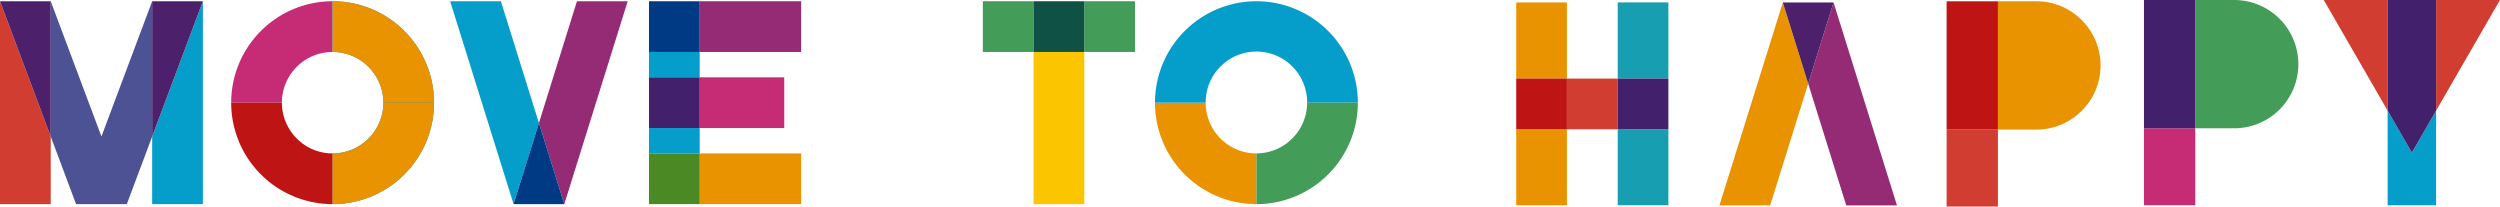
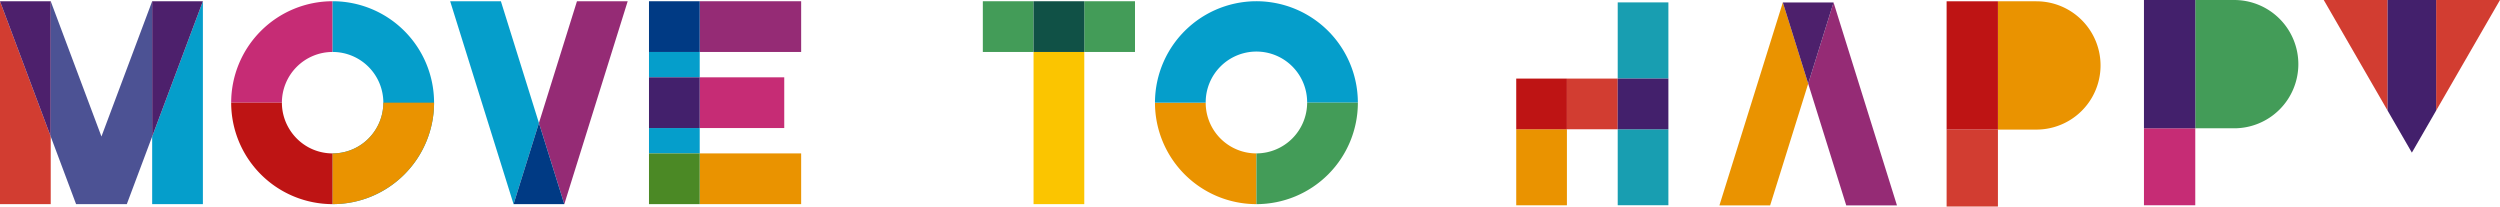
<svg xmlns="http://www.w3.org/2000/svg" width="799.601" height="66.064" viewBox="0 0 799.601 66.064">
  <g id="グループ_1897" data-name="グループ 1897" transform="translate(-601 -1264)">
    <g id="グループ_1896" data-name="グループ 1896" transform="translate(906.569 387.951)">
      <path id="パス_2272" data-name="パス 2272" d="M408.876,876.05H396.567v41.032h12.309a20.516,20.516,0,1,0,0-41.031Z" fill="#439c58" />
      <rect id="長方形_2537" data-name="長方形 2537" width="16.412" height="24.618" transform="translate(380.155 917.081)" fill="#c62c75" />
      <rect id="長方形_2538" data-name="長方形 2538" width="16.412" height="41.032" transform="translate(380.155 876.049)" fill="#43206c" />
      <rect id="長方形_2539" data-name="長方形 2539" width="0.001" height="41.032" transform="translate(317.035 876.463)" fill="#439c58" />
      <path id="パス_2273" data-name="パス 2273" d="M345.757,876.464H333.449v41.031h12.308a20.515,20.515,0,1,0,0-41.03Z" fill="#ea9300" />
      <rect id="長方形_2540" data-name="長方形 2540" width="16.412" height="24.618" transform="translate(317.036 917.494)" fill="#d23d31" />
      <rect id="長方形_2541" data-name="長方形 2541" width="16.412" height="41.032" transform="translate(317.036 876.463)" fill="#be1414" />
      <rect id="長方形_2542" data-name="長方形 2542" width="16.21" height="24.315" transform="translate(179.383 917.393)" fill="#ea9300" />
-       <rect id="長方形_2543" data-name="長方形 2543" width="16.21" height="24.351" transform="translate(179.383 876.832)" fill="#ea9300" />
      <rect id="長方形_2544" data-name="長方形 2544" width="16.25" height="16.21" transform="translate(195.592 901.183)" fill="#d23d31" />
      <rect id="長方形_2545" data-name="長方形 2545" width="16.21" height="16.21" transform="translate(179.383 901.183)" fill="#be1414" />
      <rect id="長方形_2546" data-name="長方形 2546" width="16.21" height="24.298" transform="translate(211.842 917.393)" fill="#189eb1" />
      <rect id="長方形_2547" data-name="長方形 2547" width="16.21" height="24.368" transform="translate(211.842 876.814)" fill="#189eb1" />
      <rect id="長方形_2548" data-name="長方形 2548" width="16.21" height="16.21" transform="translate(211.842 901.183)" fill="#43206c" />
      <path id="パス_2274" data-name="パス 2274" d="M-305.569,941.338h16.223v-21.63l-16.223-43.263Z" fill="#d23d31" />
      <path id="パス_2275" data-name="パス 2275" d="M-256.9,941.338h16.223V876.445L-256.9,919.709Z" fill="#059ecb" />
      <path id="パス_2276" data-name="パス 2276" d="M-273.123,919.708l-16.223-43.262v43.263l8.111,21.63h16.224l8.111-21.63V876.445Z" fill="#4c5294" />
      <path id="パス_2277" data-name="パス 2277" d="M-305.569,876.445l16.223,43.263V876.445Z" fill="#4d206c" />
      <path id="パス_2278" data-name="パス 2278" d="M-256.9,919.709l16.223-43.263H-256.9Z" fill="#4d206c" />
      <g id="グループ_1894" data-name="グループ 1894">
        <path id="パス_2279" data-name="パス 2279" d="M-215.407,908.892a16.13,16.13,0,0,0,2.374,8.418,16.3,16.3,0,0,0,6.116,5.848,16.16,16.16,0,0,0,7.733,1.958,16.228,16.228,0,0,0,14.948-9.909,16.155,16.155,0,0,0,1.276-6.315,16.224,16.224,0,0,0-16.224-16.224A16.223,16.223,0,0,0-215.407,908.892Z" fill="none" />
        <path id="パス_2280" data-name="パス 2280" d="M-199.184,925.116h0a16.16,16.16,0,0,1-7.733-1.958A16.16,16.16,0,0,0-199.184,925.116Z" fill="#d23d31" />
        <path id="パス_2281" data-name="パス 2281" d="M-213.033,917.31a16.13,16.13,0,0,1-2.374-8.418,16.223,16.223,0,0,1,16.223-16.224V876.445a32.446,32.446,0,0,0-32.446,32.447h16.223A16.127,16.127,0,0,0-213.033,917.31Z" fill="#c62c75" />
        <path id="パス_2282" data-name="パス 2282" d="M-213.033,917.31a16.3,16.3,0,0,0,6.116,5.848A16.3,16.3,0,0,1-213.033,917.31Z" fill="#059ecb" />
        <path id="パス_2283" data-name="パス 2283" d="M-199.184,876.445v16.223a16.224,16.224,0,0,1,16.224,16.224,16.155,16.155,0,0,1-1.276,6.315,16.228,16.228,0,0,1-14.948,9.909h0v16.222a32.445,32.445,0,0,1-32.446-32.446h0a32.447,32.447,0,0,0,32.446,32.447,32.347,32.347,0,0,0,22.944-9.5,32.364,32.364,0,0,0,9.078-17.716c.1-.631.192-1.267.257-1.909a32.777,32.777,0,0,0,.168-3.318A32.447,32.447,0,0,0-199.184,876.445Z" fill="#059ecb" />
        <path id="パス_2284" data-name="パス 2284" d="M-199.184,941.338V925.116h0a16.16,16.16,0,0,1-7.733-1.958,16.3,16.3,0,0,1-6.116-5.848,16.127,16.127,0,0,1-2.374-8.418H-231.63A32.445,32.445,0,0,0-199.184,941.338Z" fill="#be1414" />
-         <path id="パス_2285" data-name="パス 2285" d="M-185.334,917.31a16.13,16.13,0,0,0,2.374-8.418,16.224,16.224,0,0,0-16.224-16.224V876.445a32.447,32.447,0,0,1,32.447,32.447H-182.96A16.127,16.127,0,0,1-185.334,917.31Z" fill="#ea9300" />
        <path id="パス_2286" data-name="パス 2286" d="M-199.184,941.338V925.116h0a16.153,16.153,0,0,0,7.732-1.958,16.292,16.292,0,0,0,6.117-5.848,16.127,16.127,0,0,0,2.374-8.418h16.223A32.447,32.447,0,0,1-199.184,941.338Z" fill="#ea9300" />
      </g>
      <path id="パス_2287" data-name="パス 2287" d="M96.285,925.116a16.123,16.123,0,0,0,8.266-2.282,16.2,16.2,0,1,0-8.266,2.282Z" fill="none" />
      <path id="パス_2288" data-name="パス 2288" d="M104.551,922.834a16.2,16.2,0,0,1-24.489-13.942H63.839a32.447,32.447,0,0,0,32.446,32.447h0V925.116A16.122,16.122,0,0,0,104.551,922.834Z" fill="#ea9300" />
      <path id="パス_2289" data-name="パス 2289" d="M63.839,908.892H80.062a16.224,16.224,0,1,1,32.447,0h16.222a32.447,32.447,0,0,1-32.445,32.447h0a32.446,32.446,0,0,0,5.226-64.468c-.631-.1-1.266-.193-1.909-.257a32.465,32.465,0,0,0-35.764,32.278Z" fill="#059ecb" />
      <path id="パス_2290" data-name="パス 2290" d="M104.551,922.834a16.286,16.286,0,0,0,6-6.209A16.286,16.286,0,0,1,104.551,922.834Z" fill="#439c58" />
      <path id="パス_2291" data-name="パス 2291" d="M128.731,908.892H112.509a16.267,16.267,0,0,1-16.223,16.223v16.223A32.447,32.447,0,0,0,128.731,908.892Z" fill="#439c58" />
      <rect id="長方形_2549" data-name="長方形 2549" width="16.222" height="16.223" transform="translate(8.781 876.446)" fill="#439c58" />
      <rect id="長方形_2550" data-name="長方形 2550" width="16.223" height="16.223" transform="translate(41.226 876.446)" fill="#439c58" />
      <rect id="長方形_2551" data-name="長方形 2551" width="16.223" height="48.67" transform="translate(25.003 892.669)" fill="#fbc500" />
      <rect id="長方形_2552" data-name="長方形 2552" width="16.223" height="16.223" transform="translate(25.003 876.446)" fill="#105146" />
      <path id="パス_2292" data-name="パス 2292" d="M264.65,876.841l-20.277,64.893H260.6l12.167-38.939-8.11-25.954Z" fill="#ea9300" />
      <path id="パス_2293" data-name="パス 2293" d="M280.873,876.841l-8.11,25.954,12.168,38.939h16.223l-20.277-64.893Z" fill="#952b75" />
      <path id="パス_2294" data-name="パス 2294" d="M264.654,876.841l8.11,25.954,8.11-25.954Z" fill="#4d206c" />
      <g id="グループ_1895" data-name="グループ 1895">
        <path id="パス_2295" data-name="パス 2295" d="M-125.084,941.339l20.277-64.894h-16.223l-12.167,38.94,8.11,25.954Z" fill="#952b75" />
        <path id="パス_2296" data-name="パス 2296" d="M-141.308,941.339l8.11-25.954-12.167-38.94h-16.223l20.277,64.894Z" fill="#059ecb" />
        <path id="パス_2297" data-name="パス 2297" d="M-125.088,941.339l-8.11-25.954-8.11,25.954Z" fill="#003a84" />
      </g>
      <rect id="長方形_2553" data-name="長方形 2553" width="16.223" height="8.112" transform="translate(-97.997 917.003)" fill="#059ecb" />
      <rect id="長方形_2554" data-name="長方形 2554" width="16.223" height="0.001" transform="translate(-97.997 941.338)" fill="#059ecb" />
      <rect id="長方形_2555" data-name="長方形 2555" width="16.223" height="8.112" transform="translate(-97.997 892.669)" fill="#059ecb" />
      <rect id="長方形_2556" data-name="長方形 2556" width="32.446" height="16.223" transform="translate(-81.773 876.446)" fill="#952b75" />
      <rect id="長方形_2557" data-name="長方形 2557" width="16.223" height="16.223" transform="translate(-97.997 876.446)" fill="#003a84" />
      <rect id="長方形_2558" data-name="長方形 2558" width="27.039" height="16.222" transform="translate(-81.773 900.78)" fill="#c62c75" />
      <rect id="長方形_2559" data-name="長方形 2559" width="16.223" height="16.222" transform="translate(-97.997 900.78)" fill="#43206c" />
      <rect id="長方形_2560" data-name="長方形 2560" width="0.001" height="16.223" transform="translate(-97.998 925.115)" fill="#439c58" />
      <rect id="長方形_2561" data-name="長方形 2561" width="32.446" height="16.223" transform="translate(-81.773 925.115)" fill="#ea9300" />
      <rect id="長方形_2562" data-name="長方形 2562" width="16.223" height="16.223" transform="translate(-97.997 925.115)" fill="#4b8925" />
      <path id="パス_2298" data-name="パス 2298" d="M494.031,876.049H473.6V911.43Z" fill="#d23d31" />
      <path id="パス_2299" data-name="パス 2299" d="M437.661,876.049l20.427,35.381V876.049Z" fill="#d23d31" />
-       <path id="パス_2300" data-name="パス 2300" d="M465.846,924.868l-7.758-13.437v30.26H473.6V911.43Z" fill="#059ecb" />
      <path id="パス_2301" data-name="パス 2301" d="M473.6,911.43V876.049H458.088V911.43l7.758,13.437Z" fill="#43206c" />
    </g>
  </g>
</svg>